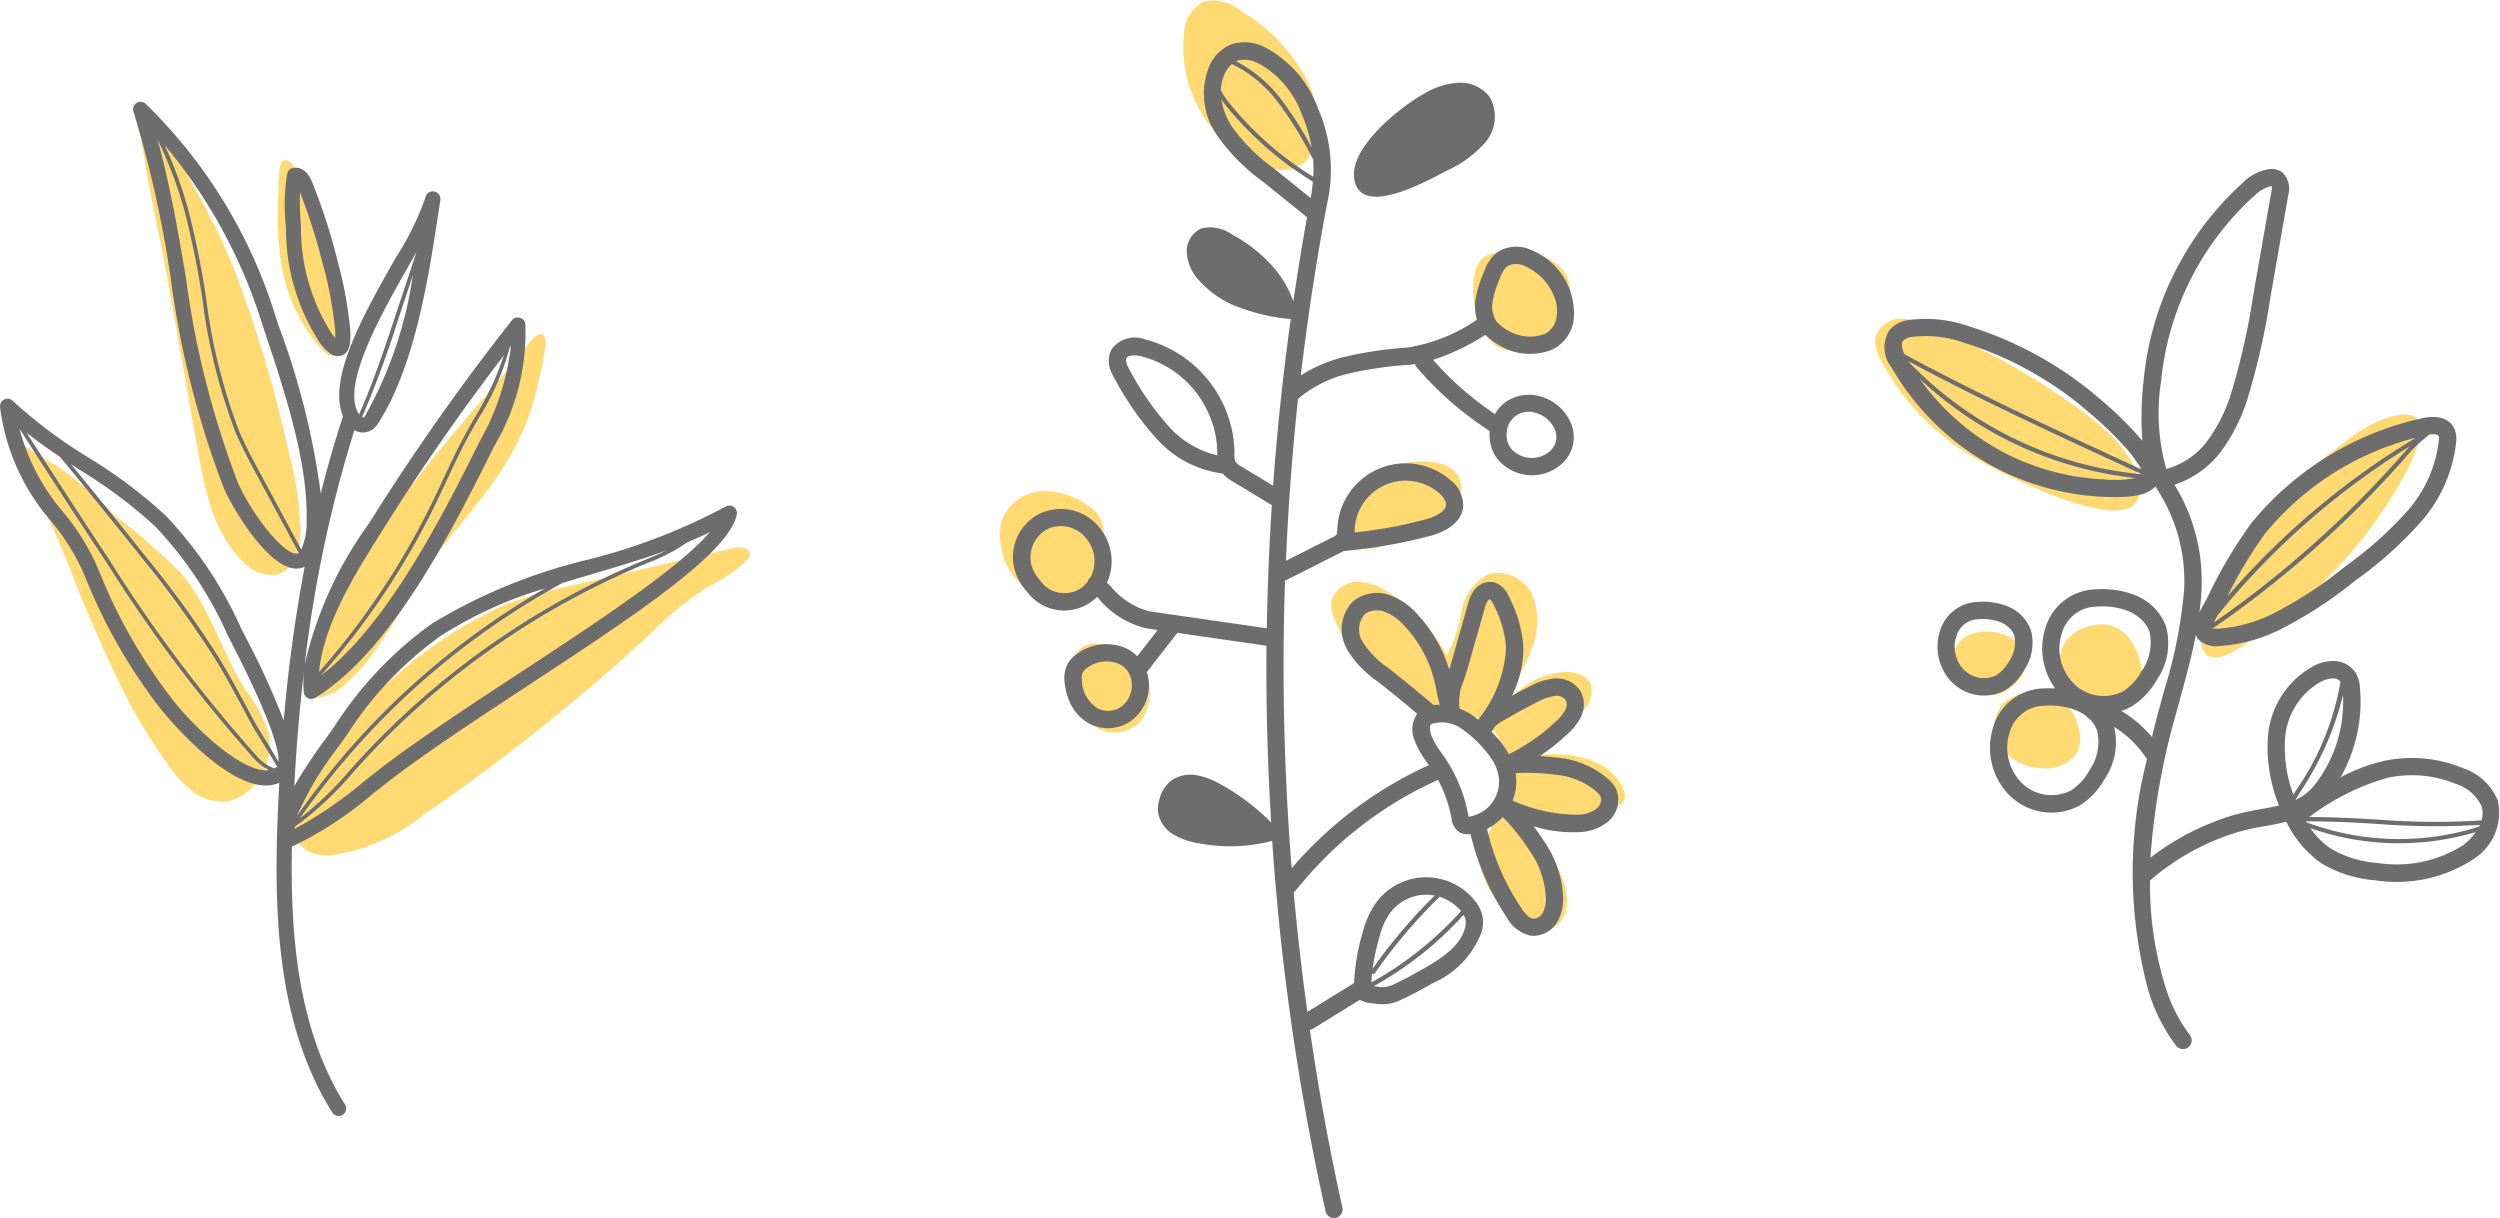
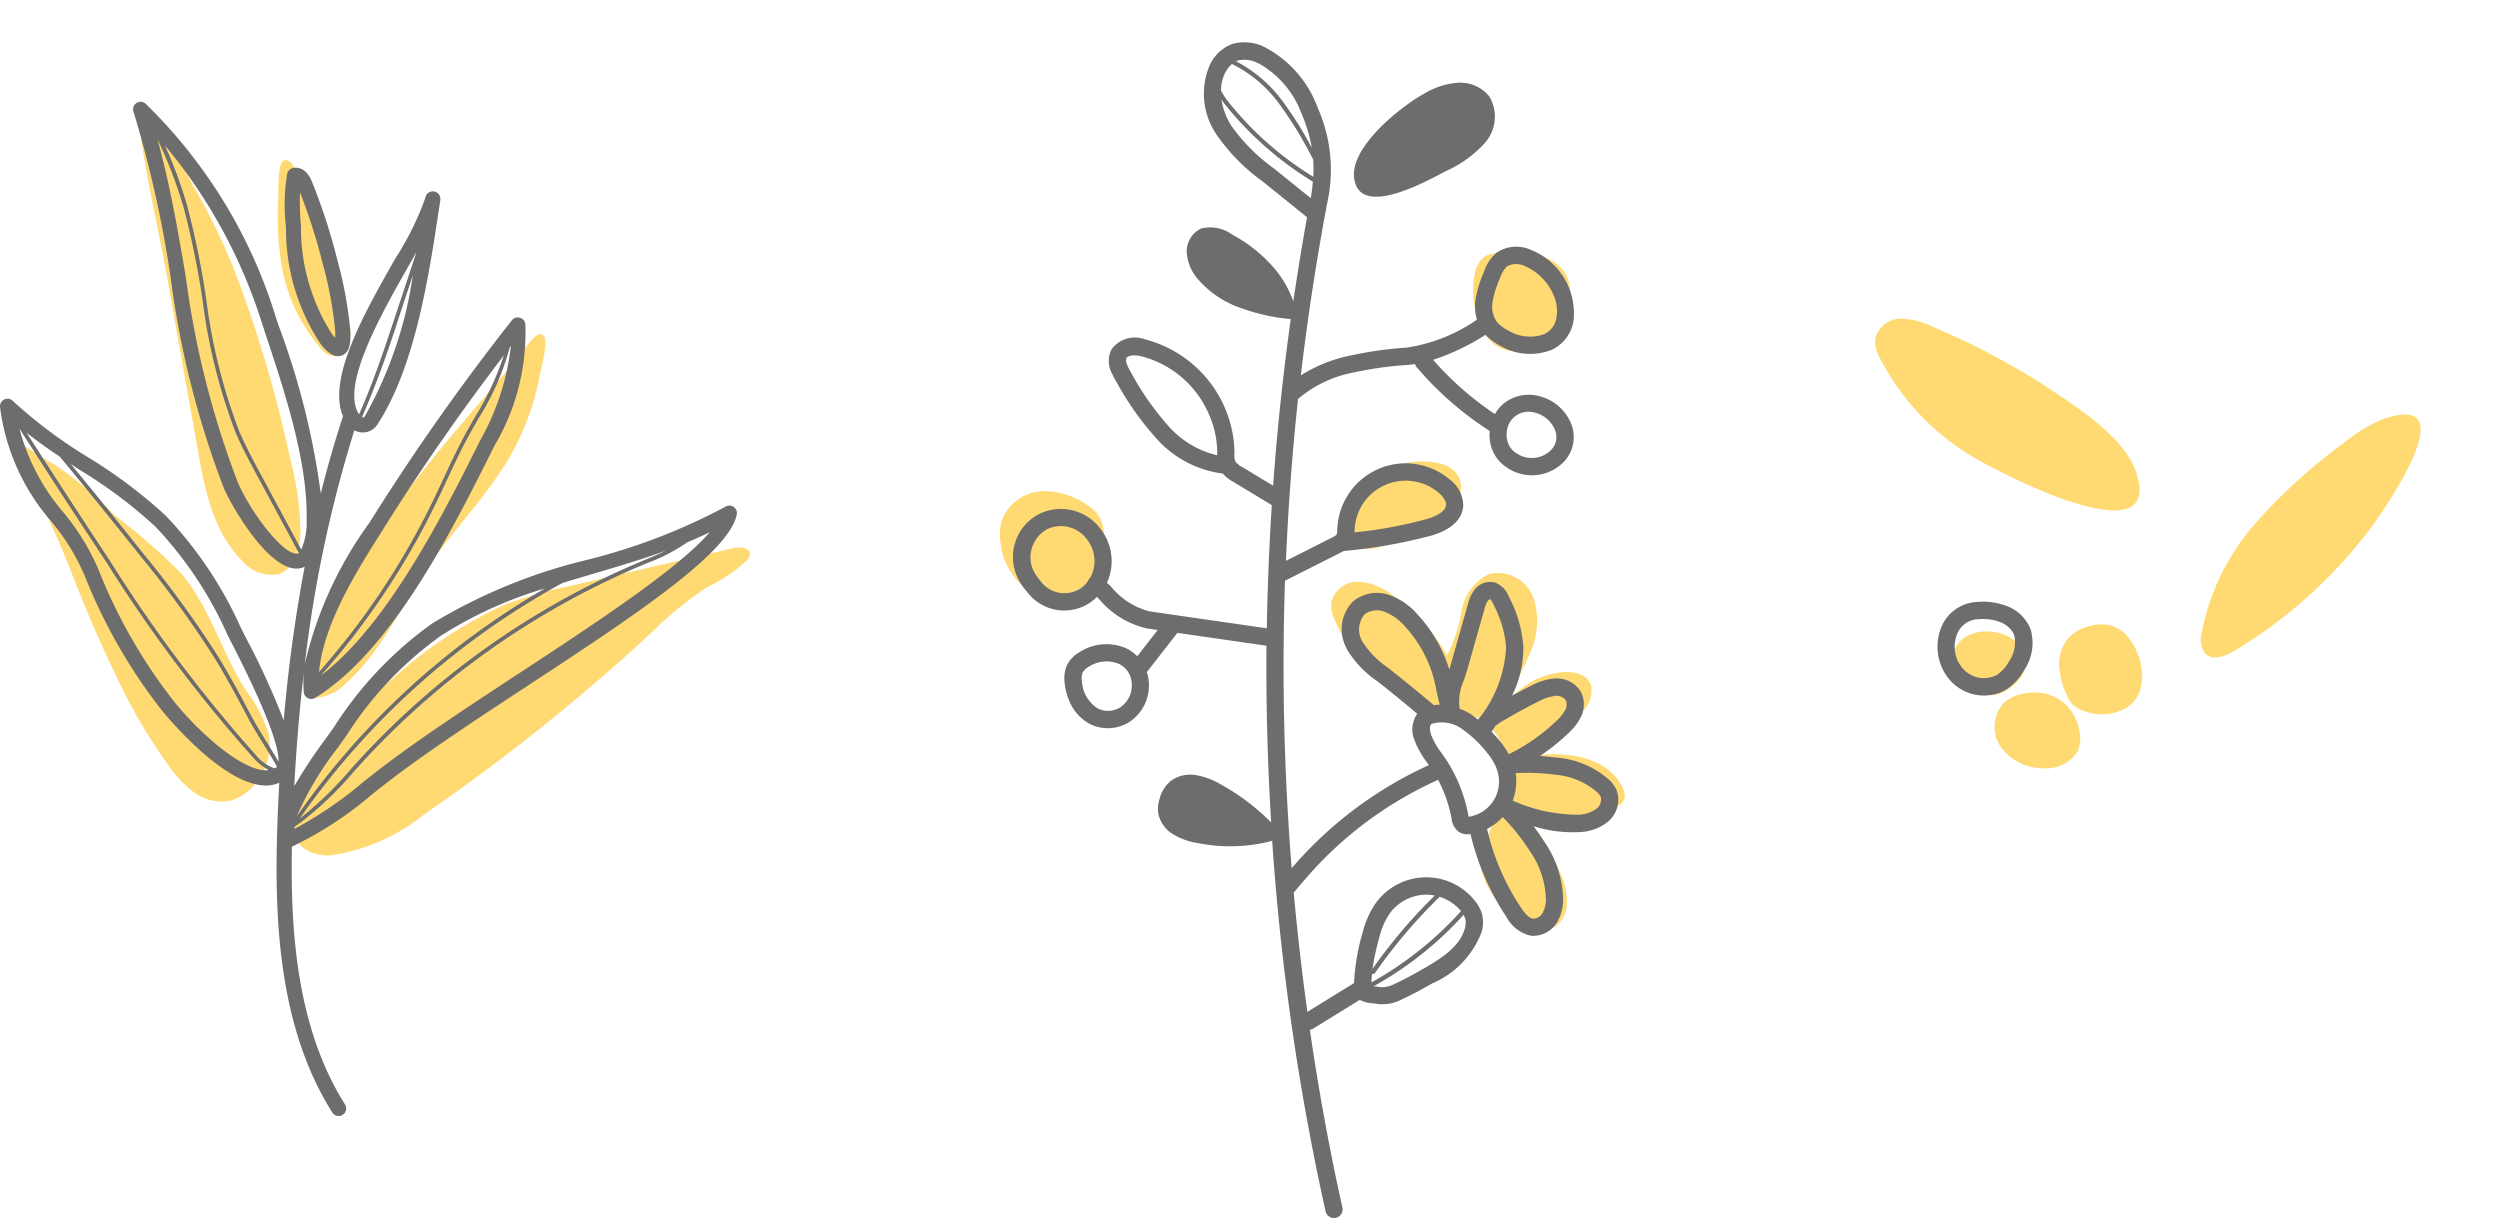
<svg xmlns="http://www.w3.org/2000/svg" width="99.995" height="48.716" viewBox="0 0 99.995 48.716">
  <g transform="translate(-1145.49 -1367.945)">
    <g transform="translate(1185.486 1367.945)">
      <g transform="translate(0 0)">
        <path d="M40.148,71.071a1.446,1.446,0,0,1-.163-.715,1.075,1.075,0,0,1,1.1-.852,2.482,2.482,0,0,1,1.393.572,7.844,7.844,0,0,1,2.145,2.371,6.227,6.227,0,0,0,.585-1.8,1.984,1.984,0,0,1,1.1-1.452,1.527,1.527,0,0,1,1.777.976,3.017,3.017,0,0,1-.144,2.181c-.275.694-.674,1.334-.935,2.033a3.137,3.137,0,0,1,2.227-1.262c.449-.04.995.085,1.146.51a1.16,1.16,0,0,1-.314,1.03,7.235,7.235,0,0,1-1.995,1.8c1.364-.193,3.055.069,3.594,1.337a.564.564,0,0,1,.046.409.624.624,0,0,1-.312.293,5.193,5.193,0,0,1-3.472.546A9.844,9.844,0,0,1,49.123,81.1a2.64,2.64,0,0,1,.282,1.416,1.1,1.1,0,0,1-.939.969,1.657,1.657,0,0,1-1.054-.506,3.267,3.267,0,0,1-1.437-2.045,4.724,4.724,0,0,1,.7-2.13,3.482,3.482,0,0,0-.011-3.071c-.779-1.351-2.11-.824-3.28-1.318a6.559,6.559,0,0,1-3.238-3.339Z" transform="translate(-26.737 -46.238)" fill="#ffda73" />
-         <path d="M24.428.435A1.7,1.7,0,0,0,22.9.077a1.532,1.532,0,0,0-.74,1.275,5.087,5.087,0,0,0,3.152,5.269,1.628,1.628,0,0,0,1.632-.092c.678-.6.57-2.259.28-3.016a6.867,6.867,0,0,0-2.8-3.079Z" transform="translate(-14.796 0)" fill="#ffda73" />
        <path d="M58.026,30.457a1.144,1.144,0,0,0-.431.134,1.041,1.041,0,0,0-.4.69,3.429,3.429,0,0,0,.141,1.855,1.911,1.911,0,0,0,.777,1.064,1.522,1.522,0,0,0,.714.186A2.339,2.339,0,0,0,61,31.836C60.84,30.479,59.108,30.286,58.026,30.457Z" transform="translate(-38.201 -20.333)" fill="#ffda73" />
        <path d="M44.881,55.746a3.565,3.565,0,0,0-3.511,1.588,1.327,1.327,0,0,0-.05,1.6,1.514,1.514,0,0,0,1.487.136,11.938,11.938,0,0,0,1.267-.446,4.252,4.252,0,0,0,1.267-.745c.84-.772.8-1.923-.46-2.13Z" transform="translate(-27.466 -37.251)" fill="#ffda73" />
        <path d="M3.72,60.026A3.11,3.11,0,0,0,1.754,59.3,1.821,1.821,0,0,0,.088,60.428a2.116,2.116,0,0,0-.056.987,2.627,2.627,0,0,0,.745,1.55,2.057,2.057,0,0,0,2.5.178c.8-.559,1.3-2.448.439-3.117Z" transform="translate(0 -39.655)" fill="#ffda73" />
-         <path d="M10.9,78.129a2.444,2.444,0,0,0-1.175-.359,1.082,1.082,0,0,0-.781.156,1.044,1.044,0,0,0-.3.515,2.5,2.5,0,0,0,.03,1.575A2.028,2.028,0,0,0,9.72,81.182a1.412,1.412,0,0,0,1.621-.346,1.96,1.96,0,0,0-.436-2.707Z" transform="translate(-5.707 -52.002)" fill="#ffda73" />
        <path d="M9.717,8.776a7.887,7.887,0,0,0,1.87,1.9l1.762,1.42c-.2,1.115-.382,2.237-.548,3.361a4.294,4.294,0,0,0-.724-1.275,5.894,5.894,0,0,0-1.72-1.391,1.5,1.5,0,0,0-1.248-.242,1.007,1.007,0,0,0-.571.956,1.793,1.793,0,0,0,.45,1.072,3.98,3.98,0,0,0,1.784,1.174,7.583,7.583,0,0,0,1.926.418q-.464,3.314-.706,6.665l-1.234-.746a.785.785,0,0,1-.28-.228.777.777,0,0,1-.029-.349,4.775,4.775,0,0,0-3.576-4.529,1.154,1.154,0,0,0-1.341.395,1.028,1.028,0,0,0,0,.937,2.792,2.792,0,0,0,.169.324A11.819,11.819,0,0,0,7.39,21.018a4.264,4.264,0,0,0,2.587,1.33,1.633,1.633,0,0,0,.424.333l1.539.93q-.158,2.459-.2,4.927l-4.7-.679a2.979,2.979,0,0,1-1.543-1l-.15-.143a2.092,2.092,0,0,0-.259-2.154h0a1.977,1.977,0,0,0-2.412-.617,1.932,1.932,0,0,0-.934,2.5,2.344,2.344,0,0,0,.419.646,1.848,1.848,0,0,0,2.634.328,1.944,1.944,0,0,0,.15-.136l.07.067a3.536,3.536,0,0,0,1.926,1.193l.434.063-.817,1.049a1.565,1.565,0,0,0-.476-.331,1.981,1.981,0,0,0-1.874.194,1.234,1.234,0,0,0-.462.495,1.314,1.314,0,0,0-.094.69,2.411,2.411,0,0,0,.182.73,1.837,1.837,0,0,0,.842.938,1.616,1.616,0,0,0,1.55-.075,1.753,1.753,0,0,0,.716-2.008l1.221-1.568,3.564.515q-.031,3.538.188,7.071a8.85,8.85,0,0,0-2.062-1.55,2.825,2.825,0,0,0-.973-.349,1.327,1.327,0,0,0-.984.237,1.4,1.4,0,0,0-.449.725,1.345,1.345,0,0,0-.053.55,1.264,1.264,0,0,0,.582.848,2.713,2.713,0,0,0,.991.359,6.617,6.617,0,0,0,2.988-.086,99.472,99.472,0,0,0,2.134,14.815.333.333,0,0,0,.02.061.345.345,0,0,0,.654-.212q-.783-3.52-1.3-7.109a.343.343,0,0,0,.133-.047L15.458,43.4a1.212,1.212,0,0,0,.5.135c.059.007.118.014.171.024a1.676,1.676,0,0,0,1.032-.189c.42-.191.819-.415,1.193-.627a3.642,3.642,0,0,0,1.983-2.069,1.417,1.417,0,0,0,.009-.711,1.5,1.5,0,0,0-.3-.547,2.488,2.488,0,0,0-3.935.095,3.552,3.552,0,0,0-.536,1.19,8.52,8.52,0,0,0-.346,2.028L13.363,43.88q-.329-2.375-.546-4.768c.264-.315.529-.629.806-.932A15.2,15.2,0,0,1,18.591,34.6a5.378,5.378,0,0,1,.539,1.555.732.732,0,0,0,.324.547.674.674,0,0,0,.433.063h0a10.213,10.213,0,0,0,1.442,3.325,1.465,1.465,0,0,0,.973.744,1.113,1.113,0,0,0,1.052-.546,1.806,1.806,0,0,0,.235-1.015,4.191,4.191,0,0,0-.738-2.182c-.153-.233-.3-.444-.447-.638a5.237,5.237,0,0,0,1.836.236,1.918,1.918,0,0,0,1.126-.4,1.141,1.141,0,0,0,.355-1.3,1.315,1.315,0,0,0-.341-.436,3.608,3.608,0,0,0-2.028-.843c-.215-.022-.447-.048-.689-.065a8.2,8.2,0,0,0,1.115-.89,2.21,2.21,0,0,0,.527-.676,1.121,1.121,0,0,0-.014-1.021,1.136,1.136,0,0,0-1.06-.513,2.476,2.476,0,0,0-.941.3q-.374.184-.741.386a4.311,4.311,0,0,0,.452-1.966,5.087,5.087,0,0,0-.582-2,.966.966,0,0,0-.556-.559.789.789,0,0,0-.819.294,1.629,1.629,0,0,0-.265.588l-.7,2.464c-.013.045-.027.091-.041.137a5.666,5.666,0,0,0-1.251-2.185,2.7,2.7,0,0,0-1.117-.787,1.507,1.507,0,0,0-1.479.244,1.58,1.58,0,0,0-.3,1.8q.026.061.056.119a4.112,4.112,0,0,0,1.216,1.277q.807.634,1.593,1.3a1.1,1.1,0,0,0-.089,1.1c.016.049.035.1.055.142a3.972,3.972,0,0,0,.435.721l.064.091a15.893,15.893,0,0,0-5.112,3.7c-.126.138-.25.28-.374.423a100.837,100.837,0,0,1-.267-11.5l2.2-1.11c.043-.021.094-.047.147-.079l.017,0a20.921,20.921,0,0,0,3.51-.62c.78-.231,1.226-.654,1.255-1.19a1.32,1.32,0,0,0-.539-1.048,2.734,2.734,0,0,0-4.5,2,.616.616,0,0,1-.028.206.608.608,0,0,1-.175.112l-1.85.935q.138-3.248.483-6.475a4.752,4.752,0,0,1,1.992-1.009A14.807,14.807,0,0,1,17.419,18c.082-.008.167-.021.251-.034a.33.33,0,0,0,.011.043.354.354,0,0,0,.055.088,13.2,13.2,0,0,0,2.917,2.547c0,.011,0,.022,0,.034a1.653,1.653,0,0,0,.125.767,1.448,1.448,0,0,0,.3.447,1.811,1.811,0,0,0,.7.432A1.781,1.781,0,0,0,23.6,21.9a1.429,1.429,0,0,0,.317-1.532,1.854,1.854,0,0,0-1.223-1.1,1.615,1.615,0,0,0-1.442.25,1.5,1.5,0,0,0-.388.451A12.5,12.5,0,0,1,18.392,17.8a9.1,9.1,0,0,0,2.093-1,2.336,2.336,0,0,0,.582.433,2.362,2.362,0,0,0,2.073.164,1.544,1.544,0,0,0,.871-1.18A2.735,2.735,0,0,0,22.3,13.4a1.412,1.412,0,0,0-1.374.117,1.739,1.739,0,0,0-.5.766,4.476,4.476,0,0,0-.339,1.112,1.957,1.957,0,0,0,.056.8,6.723,6.723,0,0,1-2.79,1.114,15.437,15.437,0,0,0-2.546.381,5.961,5.961,0,0,0-1.706.73q.406-3.449,1.047-6.851a6.123,6.123,0,0,0-.371-3.848A4.466,4.466,0,0,0,11.69,5.311a1.781,1.781,0,0,0-1.326-.146,1.618,1.618,0,0,0-.9.833,2.892,2.892,0,0,0,.256,2.778ZM7.881,20.532A11.279,11.279,0,0,1,6.3,18.288c-.062-.1-.25-.423-.169-.565.061-.1.3-.132.587-.066A4.044,4.044,0,0,1,9.44,20.012a3.846,3.846,0,0,1,.317,1.538c0,.022,0,.045,0,.068A3.744,3.744,0,0,1,7.881,20.532ZM6.336,30.74a1.045,1.045,0,0,1-.472.968.926.926,0,0,1-.875.042,1.367,1.367,0,0,1-.644-1.113.645.645,0,0,1,.03-.33.578.578,0,0,1,.218-.214,1.3,1.3,0,0,1,1.214-.14A.9.9,0,0,1,6.336,30.74ZM2.678,26.627a1.559,1.559,0,0,1-.351-.605,1.288,1.288,0,0,1,.654-1.461,1.288,1.288,0,0,1,1.55.4h0a1.4,1.4,0,0,1,.147,1.554c-.008.007-.018.01-.025.018a.337.337,0,0,0-.07.125,1.292,1.292,0,0,1-.217.225,1.176,1.176,0,0,1-1.689-.253Zm13.388,15.7a20.943,20.943,0,0,1,2.587-3.049,1.827,1.827,0,0,1,.855.572A13.883,13.883,0,0,1,15.926,42.7c0-.11.012-.227.025-.35A.086.086,0,0,0,16.067,42.326Zm3.614-2.178a.747.747,0,0,1-.012.365c-.183.739-.95,1.231-1.655,1.634-.359.205-.743.42-1.135.6a1.106,1.106,0,0,1-.611.143c-.069-.014-.146-.024-.224-.033l-.034,0a14.06,14.06,0,0,0,3.6-2.856.756.756,0,0,1,.046.087.545.545,0,0,1,.024.068Zm-3.437.739a2.9,2.9,0,0,1,.427-.964,1.837,1.837,0,0,1,1.4-.732,1.74,1.74,0,0,1,.385.036,21.155,21.155,0,0,0-2.488,2.934A9.98,9.98,0,0,1,16.244,40.887Zm6.033-3.416A3.511,3.511,0,0,1,22.9,39.29a1.152,1.152,0,0,1-.132.637.428.428,0,0,1-.377.224c-.185-.024-.357-.248-.485-.441a9.5,9.5,0,0,1-1.357-3.147,2.152,2.152,0,0,0,.626-.476A8.544,8.544,0,0,1,22.277,37.471Zm2.647-2.4a.684.684,0,0,1,.171.2l0,0a.461.461,0,0,1-.169.483,1.266,1.266,0,0,1-.734.237,6.362,6.362,0,0,1-2.616-.562,2.156,2.156,0,0,0,.118-1.1,8.5,8.5,0,0,1,1.588.065,2.924,2.924,0,0,1,1.64.671Zm-2.324-3.6a1.878,1.878,0,0,1,.677-.232.46.46,0,0,1,.421.17.444.444,0,0,1-.017.386,1.621,1.621,0,0,1-.374.463,7.578,7.578,0,0,1-1.679,1.207l-.183.095-.022.012a3.773,3.773,0,0,0-.336-.494c-.111-.141-.232-.273-.356-.4l.139-.22a2.2,2.2,0,0,1,.444-.291l.169-.1q.548-.317,1.116-.6Zm-2.856-1.227.7-2.464a1.087,1.087,0,0,1,.141-.348.187.187,0,0,1,.083-.061c.013.006.052.037.131.2a4.437,4.437,0,0,1,.513,1.726,5.007,5.007,0,0,1-.992,2.732,1.217,1.217,0,0,0-.123.164c-.084-.067-.169-.133-.258-.195a2.191,2.191,0,0,0-.487-.247,2.1,2.1,0,0,1,.175-1.148c.04-.123.08-.243.113-.357Zm-3.167-.138a3.56,3.56,0,0,1-1.012-1.038.942.942,0,0,1,.083-1.086.833.833,0,0,1,.8-.107,2.058,2.058,0,0,1,.829.6,4.953,4.953,0,0,1,1.174,2.2c.028.116.051.233.075.349.038.187.079.379.134.569a1.617,1.617,0,0,0-.24.017c-.6-.508-1.21-1.007-1.846-1.506Zm2.292,3.62-.143-.206a2.949,2.949,0,0,1-.4-.689c-.047-.138-.11-.384.005-.47a1.383,1.383,0,0,1,1.214.2,4.784,4.784,0,0,1,1,.945,2.609,2.609,0,0,1,.367.586c.008.02.014.039.021.059s0,.012,0,.018.007.01.009.016c.01.027.021.054.029.081a1.42,1.42,0,0,1-1.159,1.809l-.008-.043A6.1,6.1,0,0,0,18.871,33.727Zm-3.614-9.157a2.043,2.043,0,0,1,3.359-1.454.943.943,0,0,1,.264.327.352.352,0,0,1,.032.157c-.017.311-.539.5-.762.565a17.7,17.7,0,0,1-2.9.537C15.253,24.659,15.255,24.615,15.257,24.571ZM22.5,19.923a1.166,1.166,0,0,1,.767.684.735.735,0,0,1-.165.807A1.091,1.091,0,0,1,22,21.671a1.146,1.146,0,0,1-.438-.264.873.873,0,0,1-.226-.681.873.873,0,0,1,1.167-.8Zm-1.731-4.439a3.975,3.975,0,0,1,.294-.942,1.2,1.2,0,0,1,.281-.479.77.77,0,0,1,.712-.014,2.188,2.188,0,0,1,1.15,1.156,1.548,1.548,0,0,1,.122.885.877.877,0,0,1-.487.681,1.685,1.685,0,0,1-1.443-.143,1.477,1.477,0,0,1-.473-.367,1.11,1.11,0,0,1-.156-.778ZM11.4,5.936a3.8,3.8,0,0,1,1.722,2l.024.056a5.988,5.988,0,0,1,.394,1.332,13.791,13.791,0,0,0-1.193-1.9,5.4,5.4,0,0,0-1.833-1.563.659.659,0,0,1,.074-.036,1.157,1.157,0,0,1,.812.117Zm-1.319.375a1.133,1.133,0,0,1,.265-.344,5.156,5.156,0,0,1,1.864,1.559,15.522,15.522,0,0,1,1.351,2.2c.007.012.019.017.03.025a5.315,5.315,0,0,1,.008.726A13.035,13.035,0,0,1,10.131,7.39a3.065,3.065,0,0,1-.225-.361A1.656,1.656,0,0,1,10.076,6.311Zm-.15,1.082c.022.032.042.066.064.1a13.585,13.585,0,0,0,3.588,3.181c-.019.211-.045.428-.086.657L12.02,10.141a7.254,7.254,0,0,1-1.714-1.726A2.782,2.782,0,0,1,9.926,7.393Z" transform="translate(-1.066 -3.407)" fill="#6d6d6d" />
        <path d="M42.74,13.764c.164,1.706,2.921.154,3.677-.243a4.583,4.583,0,0,0,1.576-1.146,1.587,1.587,0,0,0,.168-1.825,1.483,1.483,0,0,0-1.249-.56,3.009,3.009,0,0,0-1.346.424c-.936.513-2.946,2.1-2.825,3.351Z" transform="translate(-28.578 -6.68)" fill="#6d6d6d" />
      </g>
    </g>
    <g transform="translate(1220.487 1374.709)">
      <g transform="translate(0 0)">
        <path d="M2.348,18.317a2.957,2.957,0,0,0-1.335-.341,1.046,1.046,0,0,0-1.005.8,1.4,1.4,0,0,0,.188.776A9.807,9.807,0,0,0,3.6,23.307c.944.638,8.107,4.418,6.831.77-.479-1.37-2.335-2.552-3.482-3.321a29.174,29.174,0,0,0-4.6-2.439Z" transform="translate(0 -11.991)" fill="#ffda73" />
        <path d="M46.5,29.665a5.633,5.633,0,0,0-1.563.934,21.828,21.828,0,0,0-3.609,3.281,9.2,9.2,0,0,0-2.118,4.341.939.939,0,0,0,.162.853c.3.277.783.089,1.135-.121a19.215,19.215,0,0,0,5.33-4.744c.679-.879,4-5.672.664-4.544Z" transform="translate(-26.142 -19.678)" fill="#ffda73" />
        <path d="M25.051,55.441a1.536,1.536,0,0,0-.843-.684,1.6,1.6,0,0,0-.8.009,1.724,1.724,0,0,0-.93.52,1.6,1.6,0,0,0-.342,1.094,3.2,3.2,0,0,0,.29,1.13,1.26,1.26,0,0,0,.246.407,1.106,1.106,0,0,0,.389.232,1.978,1.978,0,0,0,1.738-.086C25.715,57.494,25.547,56.225,25.051,55.441Z" transform="translate(-14.769 -36.501)" fill="#ffda73" />
        <path d="M15.69,62.939a1.626,1.626,0,0,0-.939.381,1.415,1.415,0,0,0-.142,1.767,2.089,2.089,0,0,0,1.65.855,1.475,1.475,0,0,0,1.426-.668,1.274,1.274,0,0,0,.056-.886A1.78,1.78,0,0,0,15.69,62.939Z" transform="translate(-9.585 -41.981)" fill="#ffda73" />
        <path d="M10.782,55.567a1.586,1.586,0,0,0-.94.227,1.069,1.069,0,0,0-.5.805,1.328,1.328,0,0,0,.116.576,1.374,1.374,0,0,0,.311.487A1.753,1.753,0,0,0,10.4,58a1.359,1.359,0,0,0,.592.113,1.406,1.406,0,0,0,.619-.281c1.258-.852.56-2.2-.826-2.264Z" transform="translate(-6.232 -37.071)" fill="#ffda73" />
-         <path d="M13.341,34.626a6.171,6.171,0,0,1-1.016-2.072,13.738,13.738,0,0,1-.572-4.1A9.611,9.611,0,0,1,15.3,26.507a9.255,9.255,0,0,1,1.02-.222c.3-.053.594-.106.886-.184a4.271,4.271,0,0,0,1.416,1.674,4.916,4.916,0,0,0,2.141.671,5.617,5.617,0,0,0,3.907-.832,2.218,2.218,0,0,0,1-2.345,2.28,2.28,0,0,0-1.4-1.309,5.344,5.344,0,0,0-3.131-.295,6.826,6.826,0,0,0-1.768.668,6.138,6.138,0,0,0,.781-3.574,1.356,1.356,0,0,0-.166-.6,1.058,1.058,0,0,0-.885-.485,1.7,1.7,0,0,0-.845.222,3.537,3.537,0,0,0-1.779,2.7,6.2,6.2,0,0,0,.436,2.86c-.228.056-.469.1-.719.143a9.674,9.674,0,0,0-1.1.24,10.348,10.348,0,0,0-3.324,1.7A28.367,28.367,0,0,1,12.8,21.757l.187-.685c.219-.8.441-1.613.6-2.442a.608.608,0,0,0,.047.107.624.624,0,0,0,.059.08,1.012,1.012,0,0,0,.8.262,6.467,6.467,0,0,0,2.564-.712A17.137,17.137,0,0,0,20,16.431a15.485,15.485,0,0,0,2.564-2.294A5.751,5.751,0,0,0,24,10.911a1.036,1.036,0,0,0-.063-.508c-.186-.435-.7-.593-1.378-.421A12.22,12.22,0,0,0,15.8,14.165a19.052,19.052,0,0,0-1.749,2.964c-.039.077-.085.159-.132.243-.064.117-.131.237-.19.359.037-.287.067-.575.082-.865a7.361,7.361,0,0,0-1.08-4.244,3.789,3.789,0,0,0,1.887-1.364A7.083,7.083,0,0,0,15.679,9.1a28.2,28.2,0,0,0,.884-3.939l.723-4.136a.9.9,0,0,0-.237-.89A.751.751,0,0,0,16.51,0a1.91,1.91,0,0,0-1.056.557A12.214,12.214,0,0,0,11.5,8.425a12.86,12.86,0,0,0-.053,2.44A14.046,14.046,0,0,0,9.808,9.244,14.643,14.643,0,0,0,4.55,6.3a5.205,5.205,0,0,0-2.439-.265,1.213,1.213,0,0,0-.8.431,1.294,1.294,0,0,0,.1,1.462A10.154,10.154,0,0,0,2.522,9.5,10.351,10.351,0,0,0,6,12.158a10.38,10.38,0,0,0,3.947.952c.838.033,1.654,0,2.02-.419.01.017.019.036.029.053a6.729,6.729,0,0,1,1.122,4.086,19.258,19.258,0,0,1-.808,4.058l-.187.689c-.1.367-.2.747-.29,1.138A4.909,4.909,0,0,0,10.6,21.669a2.025,2.025,0,0,0,.423-.181A2.877,2.877,0,0,0,12,20.468a2.593,2.593,0,0,0,.388-2.194,2.155,2.155,0,0,0-1.217-1.226,3.605,3.605,0,0,0-1.614-.237,2.147,2.147,0,0,0-1.982,1.523,2.73,2.73,0,0,0,.383,2.438c-.156-.007-.317-.008-.487,0A2.147,2.147,0,0,0,5.487,22.3a2.725,2.725,0,0,0,.492,2.585,2.335,2.335,0,0,0,.29.286,2.381,2.381,0,0,0,2.673.284,2.884,2.884,0,0,0,.971-1.022,2.635,2.635,0,0,0,.406-2.121,4.188,4.188,0,0,1,1.272,1.23.311.311,0,0,0,.045.047,18.2,18.2,0,0,0,.025,9.174,6.931,6.931,0,0,0,1.136,2.3l.008.009a.347.347,0,0,0,.536-.441ZM24.912,26.3a10.565,10.565,0,0,1-6.9-.173l-.024-.037c.933-.009,1.9.044,2.83.1a30.2,30.2,0,0,0,4.121.042C24.933,26.258,24.924,26.282,24.912,26.3Zm-.649.75a4.955,4.955,0,0,1-3.424.7,4.257,4.257,0,0,1-1.845-.567,3.041,3.041,0,0,1-.824-.82,10.74,10.74,0,0,0,6.611.154A2.275,2.275,0,0,1,24.263,27.054Zm-2.978-2.709a4.638,4.638,0,0,1,2.72.256,1.7,1.7,0,0,1,1.01.884.967.967,0,0,1-.006.57,29.408,29.408,0,0,1-4.177-.036c-.894-.051-1.812-.1-2.709-.1a9.441,9.441,0,0,1,3.162-1.577Zm-2.935.273a2.092,2.092,0,0,1-.78.621l.165-.278a12.228,12.228,0,0,0,1.737-3.915A5.423,5.423,0,0,1,18.351,24.618Zm.229-4.1a1.051,1.051,0,0,1,.5-.144.405.405,0,0,1,.291.122l0,0v.015a10.774,10.774,0,0,1-1.789,4.36l-.093.157a5.4,5.4,0,0,1-.325-2.343,2.833,2.833,0,0,1,1.41-2.17Zm-4.143-2.639a30.419,30.419,0,0,1,7.707-6.785c-.123.13-.241.264-.359.4l-.057.064a41.988,41.988,0,0,1-7.418,6.58c.037-.083.082-.172.127-.255Zm8.853-7.212a.047.047,0,0,1,.009.015.554.554,0,0,1,.007.179,5.151,5.151,0,0,1-1.27,2.831,14.94,14.94,0,0,1-2.454,2.189,16.593,16.593,0,0,1-2.826,1.862,5.8,5.8,0,0,1-2.283.644c-.15,0-.222-.014-.24-.008,0,0,0,0,0-.006a.722.722,0,0,0,.146-.076,42.2,42.2,0,0,0,7.478-6.628l.057-.065a6.162,6.162,0,0,1,1.027-.987c.18-.019.308,0,.348.05Zm-6.936,3.921a11.4,11.4,0,0,1,6.029-3.838,31.25,31.25,0,0,0-7.529,6.341,16.5,16.5,0,0,1,1.5-2.5ZM15.915,1.081a1.508,1.508,0,0,1,.7-.409.507.507,0,0,1-.01.238l-.723,4.135a27.722,27.722,0,0,1-.86,3.843,6.4,6.4,0,0,1-.95,1.948,3.032,3.032,0,0,1-1.655,1.153l-.014,0a8.257,8.257,0,0,1-.207-3.5,11.51,11.51,0,0,1,3.721-7.415ZM2.094,7.7l-.013-.021c2.761,1.486,5.674,2.832,8.5,4.136l.842.39A14.8,14.8,0,0,1,2.094,7.7Zm-.225-.827a.6.6,0,0,1,.367-.163,4.584,4.584,0,0,1,2.108.246A13.951,13.951,0,0,1,9.353,9.767,14.341,14.341,0,0,1,10.829,11.2a5.424,5.424,0,0,1,.531.725c.018.03.031.056.043.082l-.754-.349C7.749,10.32,4.754,8.934,1.927,7.4c-.107-.239-.13-.425-.057-.523Zm8.107,5.54A9.684,9.684,0,0,1,6.3,11.53,9.673,9.673,0,0,1,2.543,8.391a14.985,14.985,0,0,0,8.638,3.967A4.808,4.808,0,0,1,9.977,12.417ZM8.231,18.553A1.457,1.457,0,0,1,9.59,17.5a2.937,2.937,0,0,1,1.308.183,1.647,1.647,0,0,1,.609.439,1.211,1.211,0,0,1,.224.379,2.005,2.005,0,0,1-.325,1.6,2.213,2.213,0,0,1-.73.786,1.7,1.7,0,0,1-1.879-.22,1.987,1.987,0,0,1-.566-2.118Zm1.09,5.513a2.22,2.22,0,0,1-.731.787,1.7,1.7,0,0,1-1.879-.22,1.985,1.985,0,0,1-.565-2.119A1.456,1.456,0,0,1,7.5,21.466a2.93,2.93,0,0,1,1.308.183,1.642,1.642,0,0,1,.609.438,1.217,1.217,0,0,1,.224.38,2.012,2.012,0,0,1-.324,1.6Z" transform="translate(-0.754 0)" fill="#6d6d6d" />
        <path d="M11.239,53.111a1.63,1.63,0,0,0-.925-.934A2.674,2.674,0,0,0,9.117,52a1.63,1.63,0,0,0-1.506,1.156A2.048,2.048,0,0,0,7.982,55.1a1.734,1.734,0,0,0,.219.216,1.8,1.8,0,0,0,2.024.212,2.153,2.153,0,0,0,.728-.763,1.952,1.952,0,0,0,.286-1.653Zm-2.6,1.67a1.321,1.321,0,0,1-.374-1.407.941.941,0,0,1,.883-.682,2.007,2.007,0,0,1,.891.123,1.077,1.077,0,0,1,.4.286.762.762,0,0,1,.142.24,1.346,1.346,0,0,1-.223,1.059,1.5,1.5,0,0,1-.489.528A1.112,1.112,0,0,1,8.644,54.782Z" transform="translate(-5.011 -34.689)" fill="#6d6d6d" />
      </g>
    </g>
    <g transform="translate(1145.49 1372.023)">
      <g transform="translate(0 0)">
        <path d="M41.832,70.178A10.59,10.59,0,0,1,42.951,68.3a10.5,10.5,0,0,1,1.556-1.476,17.667,17.667,0,0,1,4.536-3.007,17.893,17.893,0,0,1,2.614-.747l6.523-1.512c.274-.064.692-.013.666.267a.409.409,0,0,1-.12.222,6.414,6.414,0,0,1-1.591,1.074A14.187,14.187,0,0,0,54.9,64.947,80.508,80.508,0,0,1,45.83,72.2a7.761,7.761,0,0,1-3.744,1.648c-.74.048-1.584-.346-1.46-1.217A9.741,9.741,0,0,1,41.832,70.178Z" transform="translate(-28.851 -43.713)" fill="#ffda73" />
        <path d="M8.041,59.514a4.626,4.626,0,0,0,1.025,1.1,1.881,1.881,0,0,0,1.423.363,1.93,1.93,0,0,0,1.126-.781,2.429,2.429,0,0,0,.472-1.876,5.479,5.479,0,0,0-.934-1.788c-.955-1.506-1.428-3.311-2.584-4.668a25.1,25.1,0,0,0-2.655-2.315,15.063,15.063,0,0,0-2.373-2.01A19.209,19.209,0,0,1,1.875,46.48c.675,1.728,1.538,3.408,2.231,5.14a55.938,55.938,0,0,0,2.277,5.186,21.774,21.774,0,0,0,1.658,2.708Z" transform="translate(-1.332 -33.019)" fill="#ffda73" />
        <path d="M21.42,14.694c.285,1.607.626,3.324,1.791,4.468a1.537,1.537,0,0,0,1.411.533c.662-.188.9-1.005.912-1.694a12.335,12.335,0,0,0-.434-3.023,50.576,50.576,0,0,0-2.192-7.4,25.393,25.393,0,0,0-1.653-3.4,11.627,11.627,0,0,0-2.232-3.057c.218,2.251.791,4.524,1.187,6.752l1.21,6.819Z" transform="translate(-13.514 -0.798)" fill="#ffda73" />
-         <path d="M46.325,38.531a20.229,20.229,0,0,0-3.8,7.731.32.32,0,0,0,.015.245.283.283,0,0,0,.231.1,1.886,1.886,0,0,0,1.271-.594c1.409-1.264,2.189-3.063,3.256-4.626,1.042-1.526,2.378-2.847,3.3-4.449a10.245,10.245,0,0,0,1.161-3.109c.057-.288.38-1.467.19-1.7-.265-.329-.773.552-.962.779-1.561,1.869-3.2,3.673-4.657,5.629Z" transform="translate(-30.195 -22.768)" fill="#ffda73" />
+         <path d="M46.325,38.531a20.229,20.229,0,0,0-3.8,7.731.32.32,0,0,0,.015.245.283.283,0,0,0,.231.1,1.886,1.886,0,0,0,1.271-.594c1.409-1.264,2.189-3.063,3.256-4.626,1.042-1.526,2.378-2.847,3.3-4.449a10.245,10.245,0,0,0,1.161-3.109c.057-.288.38-1.467.19-1.7-.265-.329-.773.552-.962.779-1.561,1.869-3.2,3.673-4.657,5.629" transform="translate(-30.195 -22.768)" fill="#ffda73" />
        <path d="M38.46,11.9a6.8,6.8,0,0,0,1.649,3.7.851.851,0,0,0,.357.259.617.617,0,0,0,.68-.354,1.5,1.5,0,0,0,.093-.817,11.586,11.586,0,0,0-.63-2.5c-.228-.687-.457-1.375-.726-2.047A5.871,5.871,0,0,0,38.9,8.157c-.6-.54-.5.888-.521,1.33A12.2,12.2,0,0,0,38.46,11.9Z" transform="translate(-27.247 -5.709)" fill="#ffda73" />
        <path d="M11.709,29.77a14.69,14.69,0,0,0,3.225-2.118c.259-.2.516-.407.77-.6,1.495-1.135,3.491-2.446,5.422-3.715,4.13-2.712,8.03-5.273,8.342-6.83a.3.3,0,0,0-.45-.319,24.01,24.01,0,0,1-5.512,2.121,21.756,21.756,0,0,0-6.22,2.55h0a14.988,14.988,0,0,0-3.913,4.123c-.088.13-.207.295-.345.485a20.617,20.617,0,0,0-1.258,1.9q.127-2.381.387-4.583a4.965,4.965,0,0,0-.008.815.3.3,0,0,0,.458.234c3.08-1.881,5.533-6.8,7.165-10.073a8.883,8.883,0,0,0,1.241-4.873.3.3,0,0,0-.218-.256.305.305,0,0,0-.32.1,91.584,91.584,0,0,0-5.515,7.807l-.194.307a15.53,15.53,0,0,0-2.576,5.643,51.507,51.507,0,0,1,1.983-9.355.714.714,0,0,0,.334.086h.044a.69.69,0,0,0,.539-.31c1.515-2.311,2.065-5.957,2.467-8.62l.055-.364a.3.3,0,1,0-.6-.091h0a11.545,11.545,0,0,1-1.192,2.414c-1.234,2.17-2.742,4.823-2.1,6.322q-.492,1.5-.89,3.092A30.517,30.517,0,0,0,11.138,8.93l-.089-.267A20.153,20.153,0,0,0,5.833.08.3.3,0,0,0,5.342.4,45.083,45.083,0,0,1,6.833,7.08a36.611,36.611,0,0,0,2.117,8.36c.319.743,1.753,3.225,2.909,3.225a.752.752,0,0,0,.146-.014.74.74,0,0,0,.181-.062,61.941,61.941,0,0,0-.838,6.148,30.715,30.715,0,0,0-1.5-3.284c-.092-.18-.167-.327-.218-.43h0a15.958,15.958,0,0,0-3-4.475,19.7,19.7,0,0,0-3.111-2.337A19.281,19.281,0,0,1,.513,11.959a.3.3,0,0,0-.51.257A8.616,8.616,0,0,0,2.052,16.78a8.711,8.711,0,0,1,1.325,2.146,21.757,21.757,0,0,0,3.039,5.337c.028.036,2.442,3.078,4.223,3.078a1.328,1.328,0,0,0,.532-.109c-.028.5-.053,1.012-.071,1.529-.14,3.821.011,8.195,2.19,11.658A.3.3,0,1,0,13.8,40.1c-1.907-3.033-2.192-6.844-2.124-10.322a.281.281,0,0,0,.032-.007Zm1.034-6.763a.427.427,0,0,0,.049-.029l-.05.038s0-.006,0-.009Zm6.478-9.5c-1.407,2.822-3.708,7.433-6.418,9.458a.343.343,0,0,0,.049-.043,30.424,30.424,0,0,0,4.577-6.855c.149-.307.294-.616.438-.926.256-.551.521-1.12.813-1.664.144-.27.3-.538.45-.807a10.216,10.216,0,0,0,1.254-2.838l.05-.067a9.915,9.915,0,0,1-1.212,3.742Zm-3.945,3.66.195-.308c1.449-2.3,3.022-4.552,4.68-6.719A11.485,11.485,0,0,1,19,12.6c-.154.27-.307.539-.453.81-.293.547-.559,1.118-.816,1.671-.144.309-.288.618-.437.924A30.279,30.279,0,0,1,12.761,22.8c.181-1.937,1.51-4.041,2.515-5.628Zm-4.712-8.05c.779,2.33,1.75,5.23,1.7,7.577a2.775,2.775,0,0,1-.214,1.208l-1.59-2.951c-.31-.573-.63-1.167-.892-1.778a22.738,22.738,0,0,1-1.321-5.3,34.632,34.632,0,0,0-.731-3.609,17.214,17.214,0,0,0-.923-2.53,20.822,20.822,0,0,1,3.884,7.111l.09.267ZM9.506,15.2A36.1,36.1,0,0,1,7.429,6.979C7.12,5.167,6.8,3.306,6.3,1.5A17.093,17.093,0,0,1,7.369,4.314,34.7,34.7,0,0,1,8.1,7.907a22.848,22.848,0,0,0,1.331,5.331c.266.617.587,1.214.9,1.79l1.62,3.007a.151.151,0,0,1-.054.025C11.376,18.168,10.049,16.468,9.506,15.2Zm11.289,7.63c-1.939,1.274-3.945,2.591-5.456,3.738-.256.195-.516.4-.778.607a16.011,16.011,0,0,1-2.778,1.9c0-.027,0-.057.005-.086.047-.037.1-.073.14-.1L12,28.84a13.578,13.578,0,0,0,2.143-2.047q.207-.23.416-.457A32.189,32.189,0,0,1,25.73,18.509l.171-.071a7.222,7.222,0,0,0,1.6-.831c.3-.125.6-.256.888-.4C27.157,18.654,23.81,20.852,20.795,22.832Zm2.881-3.944c.987-.29,1.992-.585,2.974-.945-.264.129-.537.243-.806.355l-.171.071a32.34,32.34,0,0,0-11.225,7.864q-.21.227-.417.458A13.967,13.967,0,0,1,11.99,28.66,30.907,30.907,0,0,1,22.5,19.239c.392-.119.784-.236,1.173-.35ZM13.516,25.82c.142-.2.265-.367.356-.5a14.406,14.406,0,0,1,3.753-3.962h0a16.248,16.248,0,0,1,4.173-1.9,31.064,31.064,0,0,0-9.919,9.1A12.746,12.746,0,0,1,13.516,25.82Zm1.07-13.24a.09.09,0,0,1-.071.039.194.194,0,0,1-.038,0,41.055,41.055,0,0,0,1.441-3.893l.595-1.793a16.246,16.246,0,0,1-1.926,5.652Zm1.762-6.03c.11-.193.215-.378.315-.557l-.892,2.69c-.42,1.267-.858,2.574-1.409,3.812C13.608,11.368,15.251,8.479,16.348,6.55ZM6.21,16.98a15.4,15.4,0,0,1,2.878,4.309c.051.105.128.255.222.439,1.574,3.08,1.857,4.232,1.829,4.66-.147-.255-.3-.511-.455-.76-.217-.35-.441-.711-.63-1.066-.415-.781-.844-1.588-1.317-2.361a41.122,41.122,0,0,0-2.968-4.09c-.968-1.217-1.951-2.433-2.935-3.628l.358.235A19.176,19.176,0,0,1,6.21,16.98Zm4.839,9.637a.619.619,0,0,1-.068.039,1.709,1.709,0,0,1-.749-.534A57.953,57.953,0,0,1,4.4,18.36c-1.121-1.694-2.238-3.415-3.334-5.126.433.34.881.658,1.335.962,1.088,1.318,2.179,2.662,3.251,4.009A41.05,41.05,0,0,1,8.608,22.28c.47.769.9,1.574,1.312,2.353.191.359.416.723.634,1.075.179.288.36.584.525.879A.145.145,0,0,1,11.049,26.617ZM6.894,23.894A21.167,21.167,0,0,1,3.938,18.7a9.3,9.3,0,0,0-1.407-2.291A8.4,8.4,0,0,1,.778,13.066c1.147,1.794,2.319,3.6,3.5,5.377a58.1,58.1,0,0,0,5.849,7.782,2.286,2.286,0,0,0,.62.5C9.69,26.854,7.755,25.007,6.894,23.894Z" transform="translate(0 0)" fill="#6d6d6d" />
        <path d="M41.452,16.611a.426.426,0,0,0,.152-.028c.341-.129.361-.58.335-1a15.7,15.7,0,0,0-.5-2.757,24.014,24.014,0,0,0-1.027-3.184c-.239-.595-.611-.589-.762-.558a.3.3,0,0,0-.235.235,7.693,7.693,0,0,0-.047,2.133,8.342,8.342,0,0,0,1.379,4.66c.124.159.394.5.706.5Zm-1.523-6.552a23.429,23.429,0,0,1,.924,2.909,15.265,15.265,0,0,1,.484,2.648,2.6,2.6,0,0,1,0,.264c-.034-.037-.074-.084-.121-.143A7.861,7.861,0,0,1,39.969,11.4a10.4,10.4,0,0,1-.04-1.344Z" transform="translate(-27.93 -6.443)" fill="#6d6d6d" />
      </g>
    </g>
  </g>
</svg>